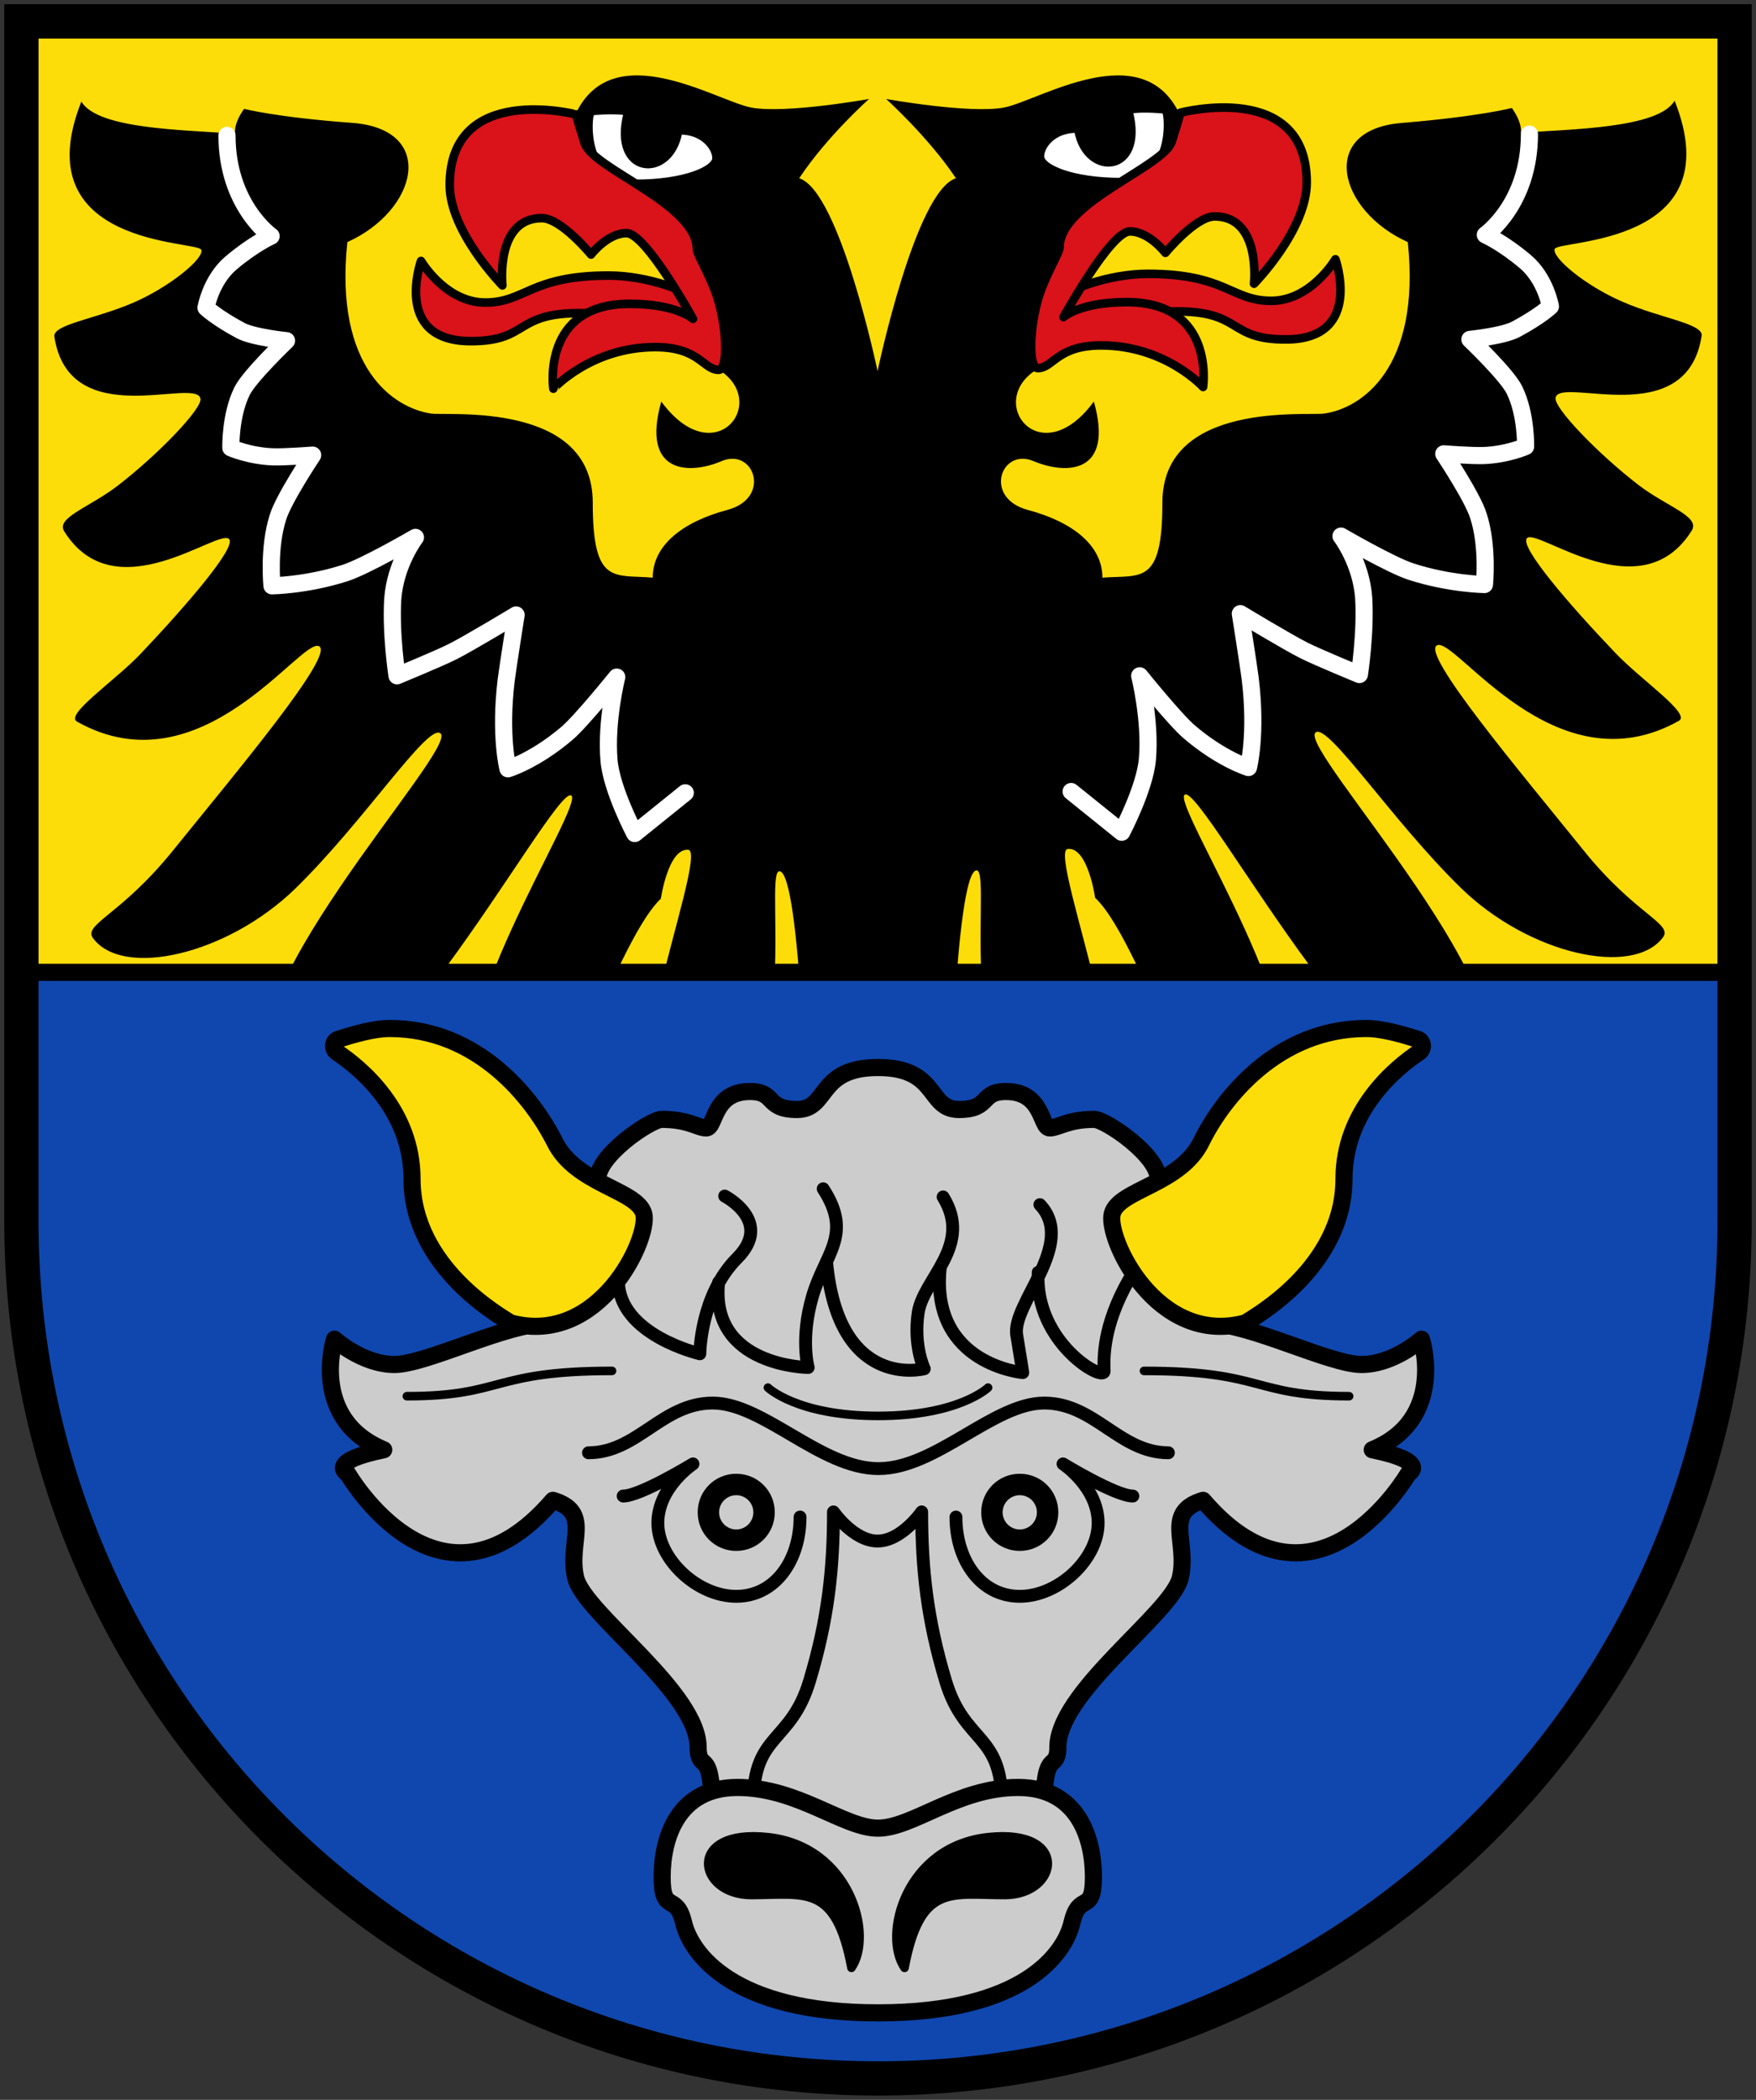
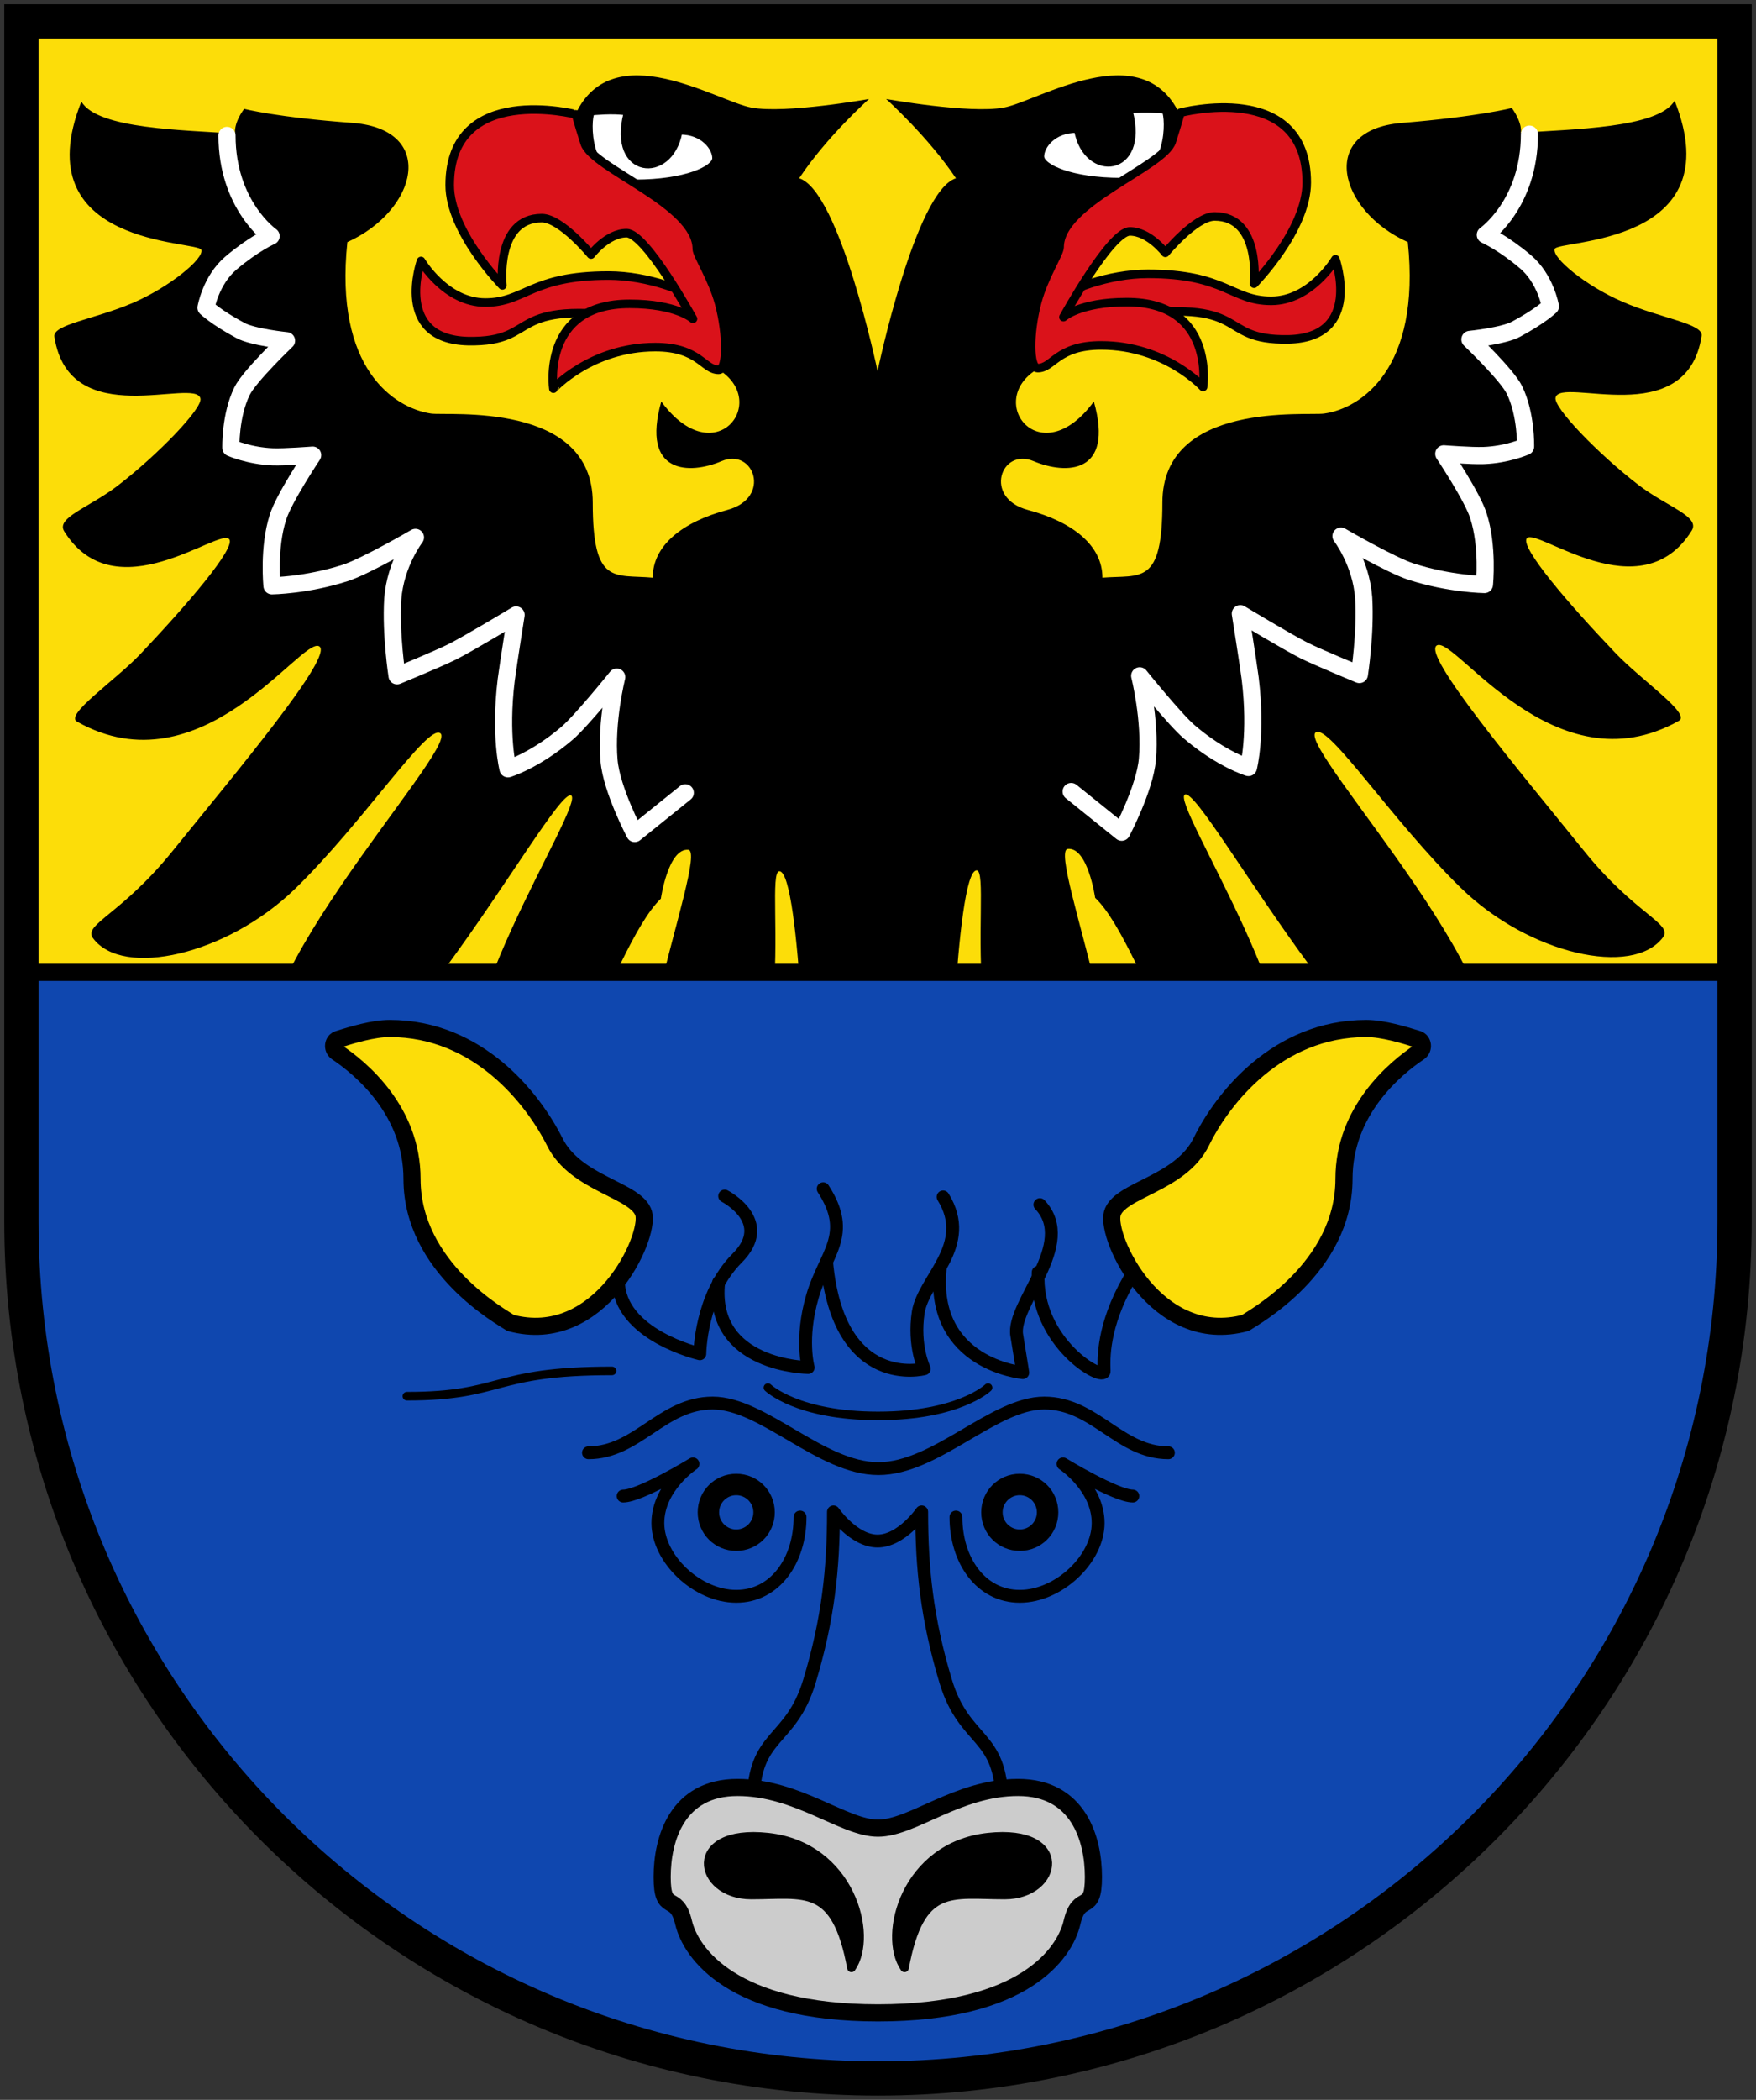
<svg xmlns="http://www.w3.org/2000/svg" version="1.1" id="Layer_1" x="0px" y="0px" viewBox="0 0 410 490" style="enable-background:new 0 0 410 490;" xml:space="preserve">
  <rect x="0" y="0" width="410" height="490" fill="#333333" stroke="none" />
  <style type="text/css">
	.st0{fill:#FCDD09;stroke:#000000;stroke-width:4;stroke-linecap:round;stroke-linejoin:round;}
	.st1{fill:#FFFFFF;stroke:#000000;stroke-linecap:round;stroke-linejoin:round;stroke-miterlimit:10;}
	.st2{fill:#DA121A;stroke:#000000;stroke-width:2;stroke-linecap:round;stroke-linejoin:round;stroke-miterlimit:10;}
	.st3{fill:none;stroke:#FFFFFF;stroke-width:4;stroke-linecap:round;stroke-linejoin:round;stroke-miterlimit:10;}
	.st4{fill:#0F47AF;stroke:#000000;stroke-width:4;stroke-linecap:round;stroke-linejoin:round;}
	.st5{fill:#CCCCCC;stroke:#000000;stroke-width:4;stroke-linecap:round;stroke-linejoin:round;stroke-miterlimit:10;}
	.st6{fill:none;stroke:#000000;stroke-width:3;stroke-linecap:round;stroke-linejoin:round;stroke-miterlimit:10;}
	.st7{stroke:#000000;stroke-width:2;stroke-linecap:round;stroke-linejoin:round;stroke-miterlimit:10;}
	.st8{fill:none;stroke:#000000;stroke-width:2;stroke-linecap:round;stroke-linejoin:round;stroke-miterlimit:10;}
	.st9{fill:#FCDD09;stroke:#000000;stroke-width:4;stroke-linecap:round;stroke-linejoin:round;stroke-miterlimit:10;}
	.st10{fill:none;stroke:#000000;stroke-width:8;}
</style>
  <g>
    <rect x="5" y="5" class="st0" width="400" height="241.9" />
    <g>
      <path d="M221.5,265.9c0,0,1.5-62.5,6.5-62.8c4.3-0.3-8.7,62.8,26.3,62.8c17.1,0-10.1-67.3-5-67.8c4.7-0.5,6.4,11.4,6.4,11.4    c12.1,11.5,24.4,64.5,41.5,47.4c13.5-13.5-24.4-70.1-20.5-71.5c4.6-1.7,50.2,85.9,68.6,67.2c16.3-16.7-42.8-78.3-38.1-81.7    c3-2.1,17.8,20.6,33.9,36.3c15.9,15.5,40.2,20.9,47.2,11.5c2.3-3.2-6.5-5.3-18.5-20.2c-15.2-18.8-38-45.9-34.3-47.9    c4.2-2.3,27.5,33.9,56.5,17.6c2.9-1.6-8.8-9.5-14.8-15.8c-11-11.5-22.4-24.8-20.7-26.8c2.4-2.6,26.6,17.3,38.5-1.8    c2-3.3-5.7-5.5-12.4-10.6c-9.5-7.3-19.9-18.1-19.4-20.4c1.1-5.1,30.6,8.1,34.1-14.4c0.5-2.9-9.6-4.1-18.5-8    c-8.6-3.7-16.5-10.3-15.8-12.3c0.7-2.2,41.5-0.6,28-34.6c-3.8,6.5-24.2,6.6-35.9,7.5c0,0,0.5-2.1-2.1-5.8c0,0-7.6,2-25.8,3.5    c-19.4,1.6-14.9,20.4,1.5,27.8c3.1,29.5-10.9,38.8-19.5,40c-3.9,0.6-37.8-3-37.8,20.8c0,19.4-5,16.8-14,17.5    c0-7.5-6.9-13-17.4-15.8s-6.3-14.6,1.3-11.4s18.9,3.1,14.1-13.9c-12.5,17-25.5,0-13.3-7.5c2.1-1.3,0.3-9.6,2.5-13.8    c19-35.3,36.6-33.3,30.8-45.8c-8.8-18.5-33-3-41-1.5s-27.5-2-27.5-2s9.8,8.8,16.3,18.5c-9.5,3-18.3,45-18.3,45s-8.8-42-18.3-45    c6.5-9.8,16.3-18.5,16.3-18.5s-19.5,3.5-27.5,2s-32.3-17-41,1.5c-5.9,12.5,11.8,10.5,30.8,45.8c2.2,4.1,0.4,12.5,2.5,13.8    c12.3,7.5-0.8,24.5-13.3,7.5c-4.8,17,6.6,17.1,14.1,13.9s11.8,8.6,1.3,11.4s-17.4,8.3-17.4,15.8c-9-0.8-14,1.9-14-17.5    c0-23.8-33.9-20.2-37.8-20.8C92,95.2,78,86,81.1,56.5c16.4-7.4,20.9-26.1,1.5-27.8c-18-1.3-25.6-3.3-25.6-3.3    c-2.6,3.6-2.1,5.8-2.1,5.8c-11.7-0.9-32.1-1-35.9-7.5c-13.5,34,27.3,32.4,28,34.6c0.7,2-7.3,8.6-15.8,12.3c-9,3.9-19,5.1-18.5,8    c3.5,22.5,33,9.3,34.1,14.4c0.5,2.3-9.9,13.1-19.4,20.4C20.7,118.5,13,120.8,15,124c11.9,19,36.1-0.9,38.5,1.8    c1.7,1.9-9.7,15.2-20.7,26.8c-6,6.3-17.8,14.2-14.8,15.8c29,16.3,52.3-19.8,56.5-17.6c3.7,2-19.1,29.1-34.3,47.9    c-12,14.8-20.8,17-18.5,20.2c6.9,9.4,31.2,4,47.2-11.5c16.1-15.7,30.9-38.5,33.9-36.3c4.8,3.3-54.4,65-38.1,81.7    c18.4,18.8,64-68.8,68.6-67.2c3.9,1.4-34,58-20.5,71.5c17.1,17.1,29.4-35.8,41.5-47.4c0,0,1.7-11.8,6.4-11.4    c5.1,0.5-22.1,67.8-5,67.8c35,0,22-63,26.3-62.8c5,0.3,6.5,62.8,6.5,62.8" />
      <g>
        <path class="st1" d="M138.3,26.4c-0.8,1.2-1.7,16,10,16s18.5-3.2,18.5-5.5s-2.7-6-8-6c-2.2,11.8-16.6,10.4-12.7-4.5     C143.2,25.9,138.3,26.4,138.3,26.4z" />
        <g>
          <path class="st2" d="M98.3,60.9c0,0-6.5,18.3,11,18.7c17.5,0.3,7.8-10,40-5.3s11-10-7.2-10s-19.5,6.3-28.8,6.3      S98.3,60.9,98.3,60.9z" />
          <path class="st2" d="M117.3,66.6c0,0-1.7-15.7,9.2-15.7c4.5,0,11.5,8.5,11.5,8.5s3.8-5,8.3-5s15.5,20,15.5,20s-3.8-3.5-14.8-3.5      c-20.7,0-17.8,19.8-17.8,19.8S138,81,153,81c10.3,0,11.2,5.3,14.8,5.3c2,0,2.1-8,0.1-15.5c-1.6-5.9-5.2-11.3-5.2-12.7      c0-10.5-24.3-18.7-26.2-24.7s-2-6.7-2-6.7S105,19.1,105,43.2C105,54.1,117.3,66.6,117.3,66.6z" />
        </g>
      </g>
      <g>
        <path class="st1" d="M271.8,26c0.8,1.2,1.7,16-10,16c-11.7,0-18.5-3.2-18.5-5.5s2.7-6,8-6c2.2,11.8,16.6,10.4,12.7-4.5     C267,25.5,271.8,26,271.8,26z" />
        <g>
          <path class="st2" d="M311.8,60.5c0,0,6.5,18.3-11,18.7c-17.5,0.3-7.8-10-40-5.3s-11-10,7.2-10s19.5,6.3,28.8,6.3      C306.1,70.2,311.8,60.5,311.8,60.5z" />
          <path class="st2" d="M292.8,66.2c0,0,1.7-15.7-9.2-15.7c-4.5,0-11.5,8.5-11.5,8.5s-3.8-5-8.3-5s-15.5,20-15.5,20      s3.8-3.5,14.8-3.5c20.7,0,17.8,19.8,17.8,19.8s-8.8-9.7-23.8-9.7c-10.3,0-11.2,5.3-14.8,5.3c-2,0-2.1-8-0.1-15.5      c1.6-5.9,5.2-11.3,5.2-12.7c0-10.5,24.3-18.7,26.2-24.7s2-6.7,2-6.7s29.5-7.8,29.5,16.3C305.1,53.7,292.8,66.2,292.8,66.2z" />
        </g>
      </g>
      <g>
        <path class="st3" d="M53,31.6c0,16.3,10.3,23.5,10.3,23.5s-4.1,1.8-9.4,6.3c-4.7,4-5.8,10.4-5.8,10.4s2.4,2.3,8,5.3     c2.9,1.6,10.8,2.4,10.8,2.4s-8.7,8.3-10.4,11.8c-2.8,5.7-2.6,13.2-2.6,13.2s4.3,1.9,9.8,2.1c2.8,0.1,9.3-0.4,9.3-0.4     s-6.8,10.2-8.1,14.5c-2.3,7.1-1.4,16-1.4,16s8.1-0.1,17.1-3c4.7-1.5,16.4-8.3,16.4-8.3s-4.7,6.1-5.3,14.4c-0.5,8.3,1,17.9,1,17.9     s9.7-4,12.9-5.6c3.8-1.9,14.9-8.6,14.9-8.6s-1.8,11.3-2.3,15.1c-1.6,13.1,0.4,20.8,0.4,20.8s6.3-1.9,13.8-8.3     c3.3-2.8,11.6-13.1,11.6-13.1s-2.6,10.3-1.8,19.5c0.6,6.8,6,17,6,17L160,185" />
        <path class="st3" d="M357.1,31.3c0,16.3-10.3,23.5-10.3,23.5s4.1,1.8,9.4,6.3c4.7,4,5.8,10.4,5.8,10.4s-2.4,2.3-8,5.3     c-2.9,1.6-10.8,2.4-10.8,2.4s8.7,8.3,10.4,11.8c2.8,5.7,2.6,13.2,2.6,13.2s-4.3,1.9-9.8,2.1c-2.8,0.1-9.3-0.4-9.3-0.4     s6.8,10.2,8.1,14.5c2.3,7.1,1.4,16,1.4,16s-8.1-0.1-17.1-3c-4.7-1.5-16.4-8.3-16.4-8.3s4.7,6.1,5.3,14.4c0.5,8.3-1,17.9-1,17.9     s-9.7-4-12.9-5.6c-3.8-1.9-14.9-8.6-14.9-8.6s1.8,11.3,2.3,15.1c1.6,13.1-0.4,20.8-0.4,20.8s-6.3-1.9-13.8-8.3     c-3.3-2.8-11.6-13.1-11.6-13.1s2.6,10.3,1.8,19.5c-0.6,6.8-6,17-6,17l-11.8-9.5" />
      </g>
    </g>
  </g>
  <g>
    <path class="st4" d="M5,226.9V285c0,110.5,89.5,200,200,200s200-89.5,200-200v-58.1H5z" />
    <g>
      <g>
-         <path class="st5" d="M205,446.4c0,0,38.2-21.1,38.9-29.2c0.6-8.1,2.8-4.4,3.1-9c-0.6-13.1,26.7-31.7,28.6-40.1s-4-15.2,5.3-18     c26.4,30.8,47.9-6.2,47.9-6.2s5.3-2.8-8.4-5.6c17.4-7.1,11.5-25.8,11.5-25.8s-6.5,5.9-14,5.9s-26.1-9.6-35.7-9.6     s-12.4-27.7-11.8-33.3c0.6-5.6-12.3-14.3-14.9-14.3c-6.2,0-8.4,2-10.4,2c-2.2,0-1.5-8.5-10.2-8.5c-6.2,0-3.5,4.2-11,4.2     s-4.6-9.8-18.9-9.8s-11.4,9.8-18.9,9.8s-4.8-4.2-11-4.2c-8.7,0-8,8.5-10.2,8.5c-2,0-4.1-2-10.4-2c-2.6,0-15.5,8.7-14.9,14.3     c0.6,5.6-2.2,33.3-11.8,33.3s-28.3,9.6-35.7,9.6c-7.5,0-14-5.9-14-5.9s-5.9,18.6,11.5,25.8c-13.7,2.8-8.4,5.6-8.4,5.6     s21.4,37,47.9,6.2c9.3,2.8,3.4,9.6,5.3,18c1.9,8.4,29.2,27,28.6,40.1c0.3,4.7,2.5,0.9,3.1,9C166.8,425.3,205,446.4,205,446.4z" />
        <path class="st6" d="M233.9,420.6c0-16.2-8.7-13.7-13.1-28.3c-4.4-14.6-5.6-26.4-5.6-39.5c0,0-4.7,6.8-10.3,6.8     s-10.3-6.8-10.3-6.8c0,13.1-1.2,24.9-5.6,39.5c-4.4,14.6-13.1,12.1-13.1,28.3" />
        <g>
          <path class="st5" d="M205,426.6c8.1,0,18.6-9.5,32.7-9.5s17.6,12,17.6,20.9s-3.3,3.3-5,10.6S239,469.7,205,469.7      s-43.7-13.9-45.4-21.1s-5-1.7-5-10.6s3.5-20.9,17.6-20.9S197,426.6,205,426.6z" />
          <g>
            <path class="st7" d="M198.8,459.2c5.3-7.6-0.2-28.4-19.5-30.5s-16.6,13.5-3.9,13.5C188,442.2,195.1,439.5,198.8,459.2z" />
            <path class="st7" d="M211.2,459.2c-5.3-7.6,0.2-28.4,19.5-30.5s16.6,13.5,3.9,13.5C222,442.2,214.9,439.5,211.2,459.2z" />
          </g>
        </g>
      </g>
      <g>
        <path class="st8" d="M95,325.8c22.7,0,19.6-5.9,47.9-5.9" />
        <path class="st6" d="M272.8,339c-11.4,0-17.2-11.6-29-11.6s-25.3,15.3-38.7,15.3s-26.9-15.3-38.7-15.3s-17.6,11.6-29,11.6" />
        <path class="st8" d="M230.7,323.8c0,0-6.8,6.6-25.7,6.6s-25.7-6.6-25.7-6.6" />
-         <path class="st8" d="M315,325.8c-22.7,0-19.6-5.9-47.9-5.9" />
      </g>
      <g>
        <path class="st6" d="M145.5,349.1c4,0,16.3-7.5,16.3-7.5s-8.2,5.4-8.2,13.8s9.2,17.1,18.3,17.1s14.9-8.4,14.9-18.5" />
        <path class="st6" d="M264.5,349.1c-4,0-16.3-7.5-16.3-7.5s8.2,5.4,8.2,13.8s-9.2,17.1-18.3,17.1s-14.9-8.4-14.9-18.5" />
        <g>
          <path d="M238.1,343.9c-5,0-9,4-9,9c0,5,4,9,9,9c5,0,9-4,9-9C247.1,347.9,243.1,343.9,238.1,343.9z M238.1,356.9      c-2.2,0-4-1.8-4-4c0-2.2,1.8-4,4-4c2.2,0,4,1.8,4,4C242.1,355.1,240.3,356.9,238.1,356.9z" />
          <path d="M171.9,343.9c-5,0-9,4-9,9c0,5,4,9,9,9c5,0,9-4,9-9C180.9,347.9,176.9,343.9,171.9,343.9z M171.9,356.9      c-2.2,0-4-1.8-4-4c0-2.2,1.8-4,4-4c2.2,0,4,1.8,4,4C175.9,355.1,174.1,356.9,171.9,356.9z" />
        </g>
      </g>
      <g>
        <path class="st9" d="M79,242.5c-1.3,0.4-1.5,2.2-0.4,3c5.7,3.8,17.6,13.7,17.6,29.6c0,20.8,21.1,32.3,23,33.6     c20.8,5.6,32.6-19.9,31.1-25.5c-1.6-5.6-15.9-6.8-20.8-16.8c-5-9.9-17.7-26.4-38.5-26.4C87.1,240,82.2,241.5,79,242.5z" />
        <path class="st9" d="M331,242.5c1.3,0.4,1.5,2.2,0.4,3c-5.7,3.8-17.6,13.7-17.6,29.6c0,20.8-21.1,32.3-23,33.6     c-20.8,5.6-32.6-19.9-31.1-25.5s15.9-6.8,20.8-16.8S298.2,240,319,240C322.9,240,327.8,241.5,331,242.5z" />
      </g>
      <g>
        <path class="st6" d="M144.4,298.8c0,12.7,19,17.1,19,17.1s0.1-13.7,8.7-22.3c8.6-8.6-2.9-14.5-2.9-14.5" />
        <path class="st6" d="M192.2,277.4c7,10.8,0.4,15.1-2.5,25.1c-2.9,9.9-1,16.6-1,16.6s-23-0.2-20.9-19.9" />
        <path class="st6" d="M220.2,279.3c7,11.3-4.5,19-5.8,26.9c-1.2,7.9,1.4,13.2,1.4,13.2s-20,5.3-22.8-24.9" />
        <path class="st6" d="M242.8,281.1c8.7,9.2-6.7,23.2-5.4,30.5c1.2,7.3,1.4,8.7,1.4,8.7s-21.4-1.9-19.3-24.1" />
        <path class="st6" d="M263.6,298.6c-6.2,10.9-5.9,18.5-5.8,21.3c0.2,2.8-16.3-6.5-15.4-23" />
      </g>
    </g>
  </g>
  <path class="st10" d="M5,5v280c0,110.5,89.5,200,200,200s200-89.5,200-200V5H5z" />
</svg>